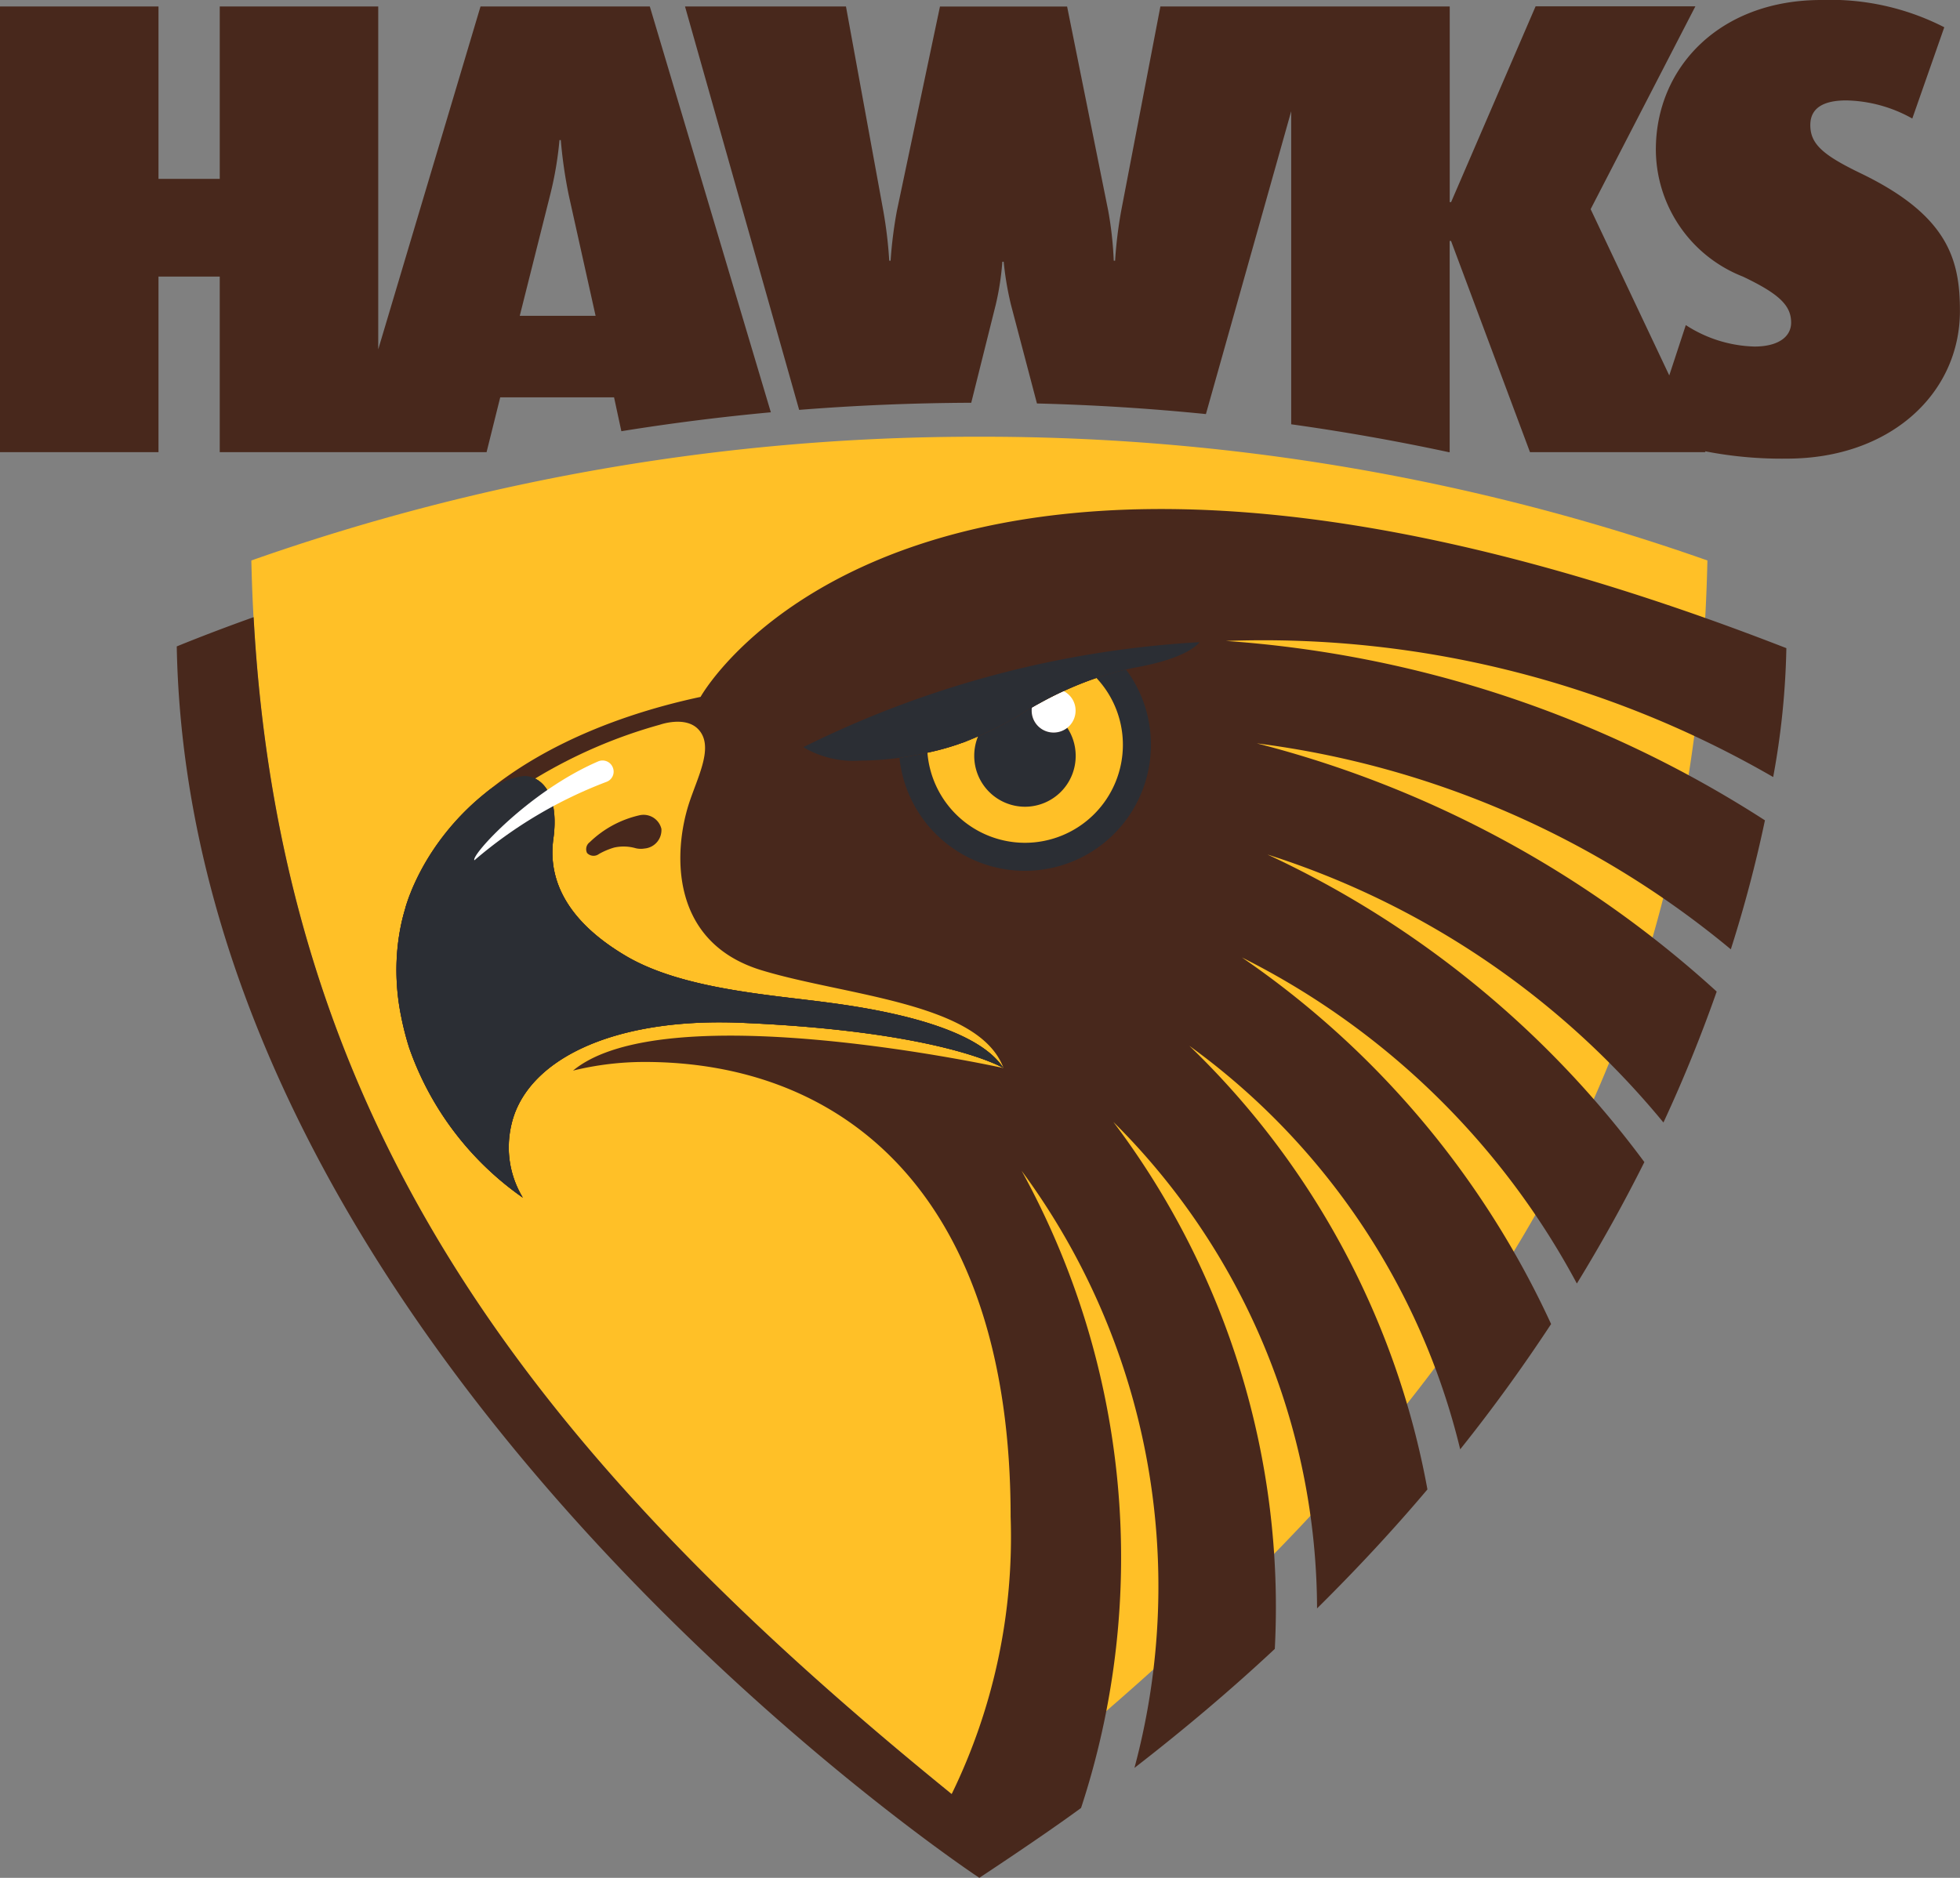
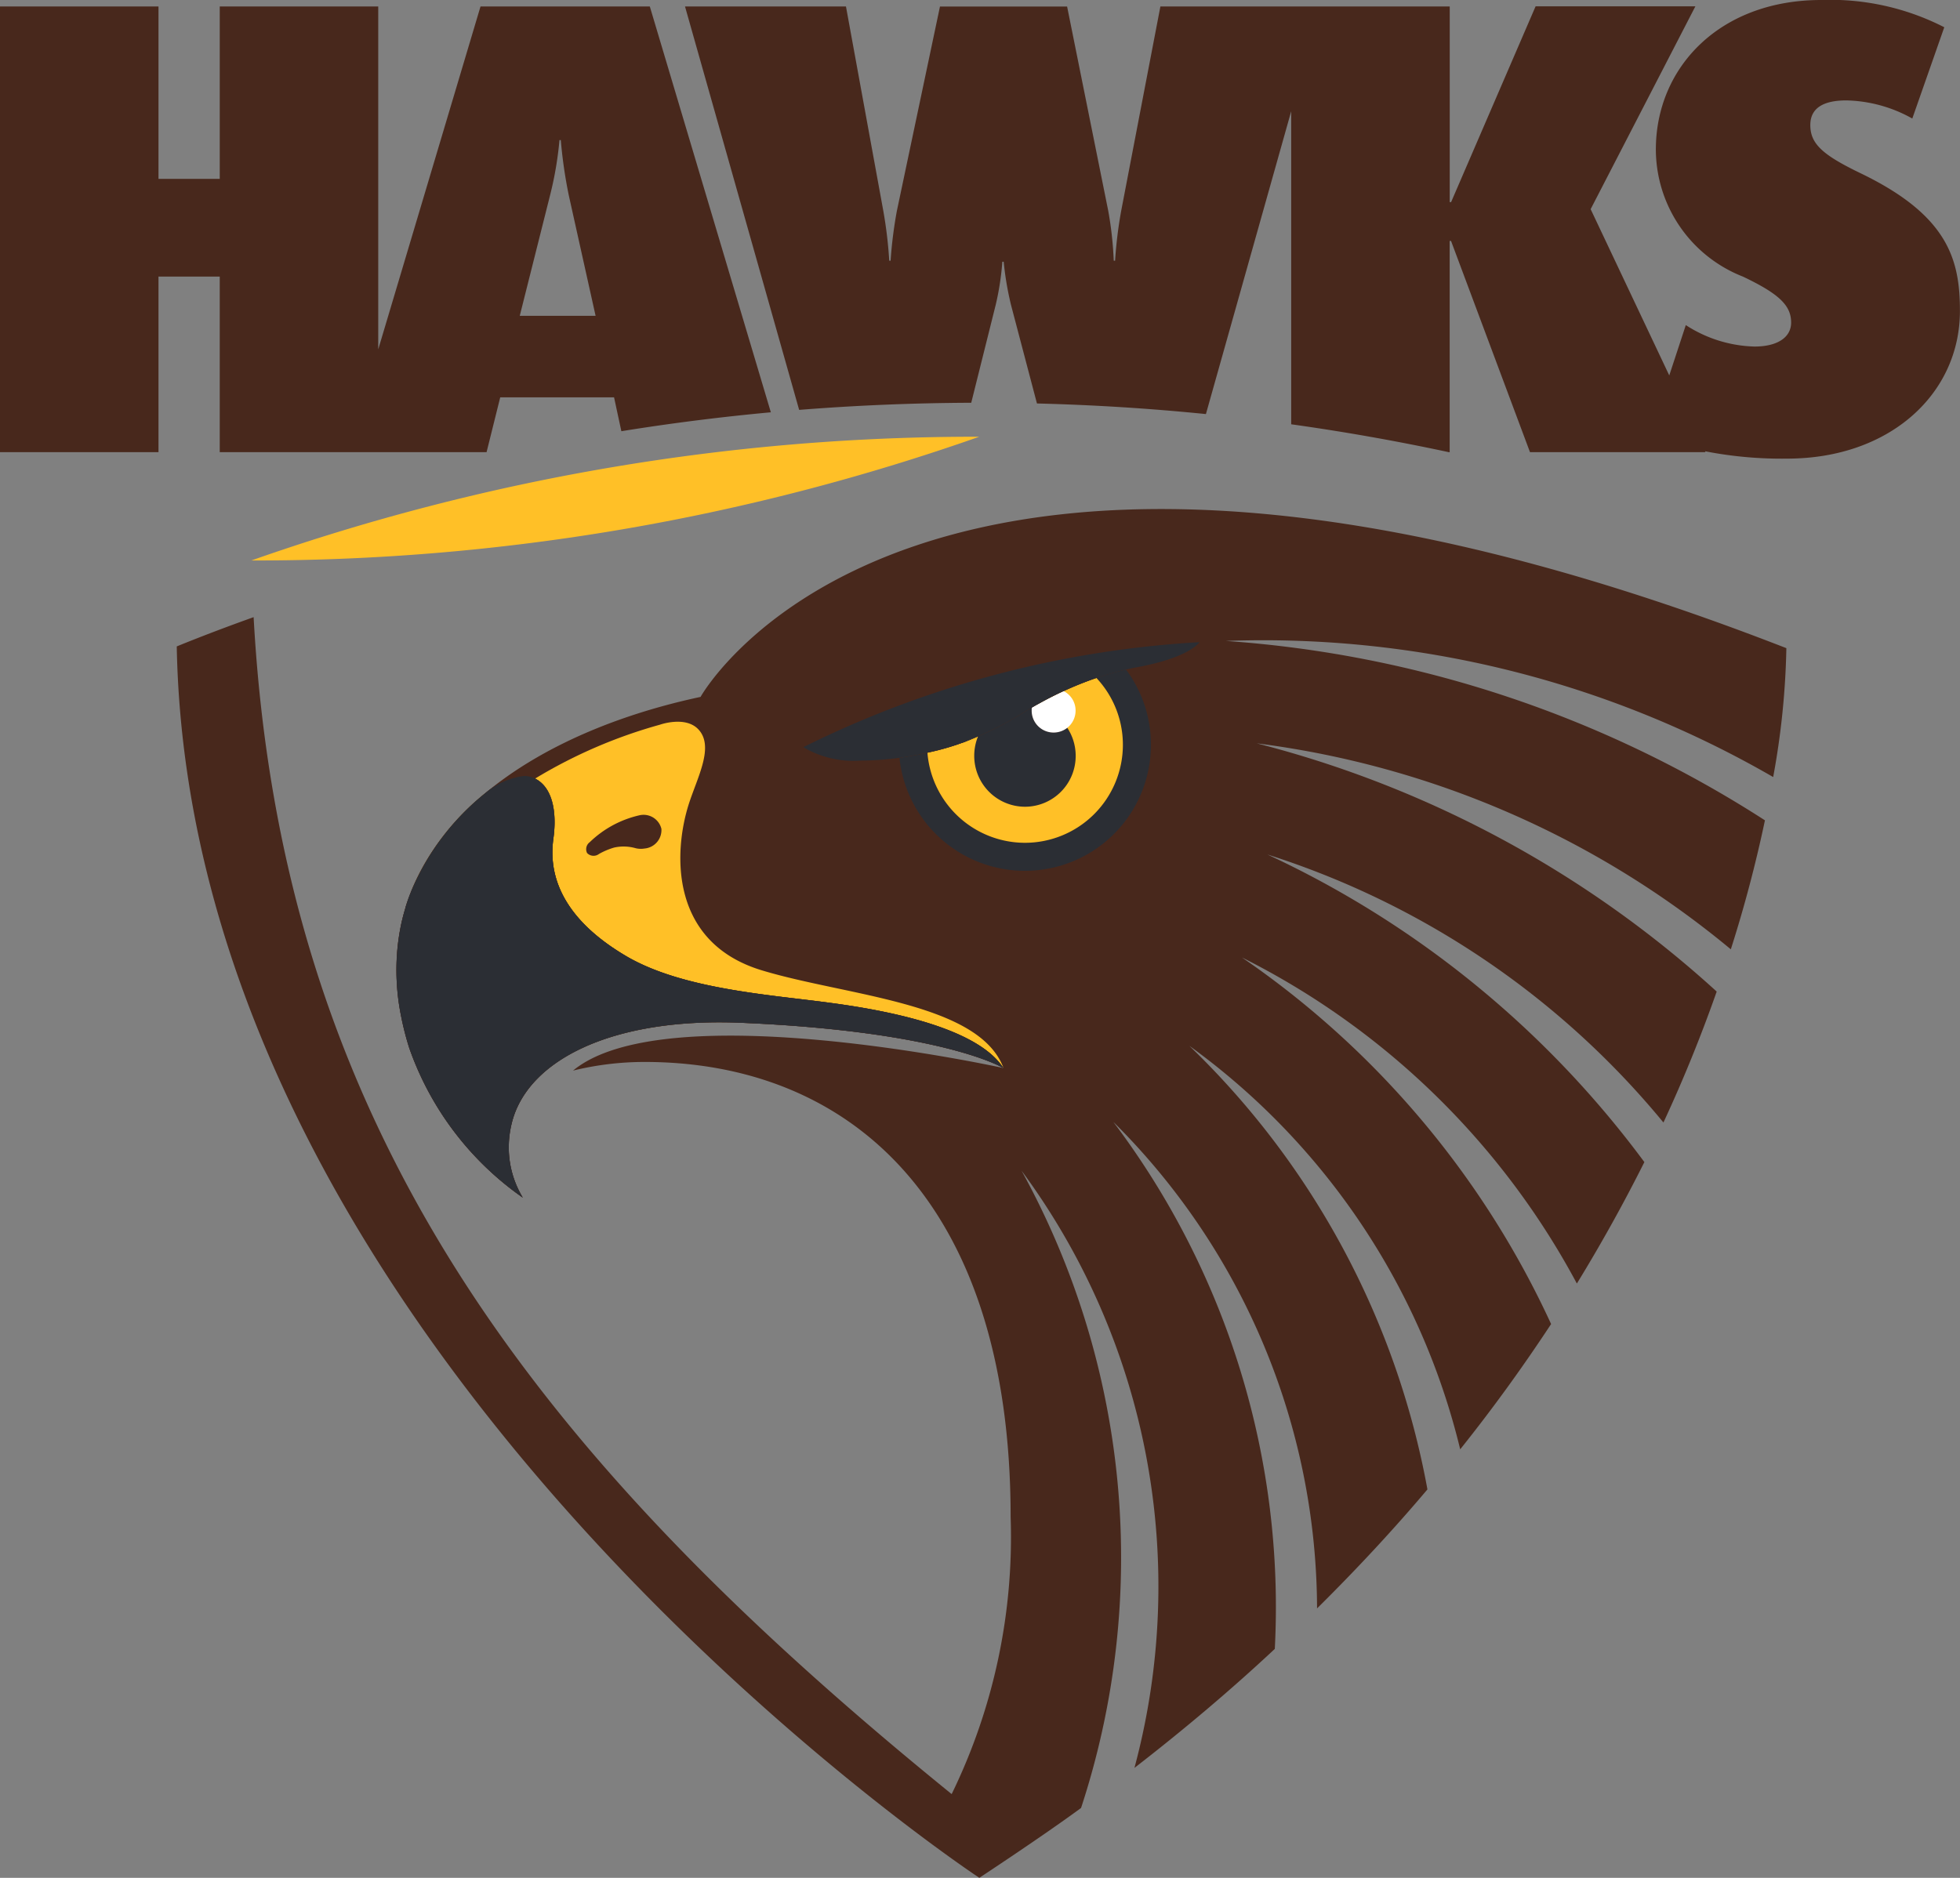
<svg xmlns="http://www.w3.org/2000/svg" width="77.279" height="74.058" viewBox="0 0 77.279 74.058">
  <rect x="0" y="0" width="77.279" height="74.058" fill="#808080" stroke="none" />
  <defs>
    <clipPath id="clip-path">
      <path id="Path_277" data-name="Path 277" d="M978.933-156.433h77.279v-74.058H978.933Z" fill="none" />
    </clipPath>
  </defs>
  <g id="Group_541" data-name="Group 541" transform="translate(-1400.933 -437.675)">
    <g id="Group_277" data-name="Group 277" transform="translate(422 668.166)" clip-path="url(#clip-path)">
      <g id="Group_250" data-name="Group 250" transform="translate(999.426 -218.036)">
        <path id="Path_250" data-name="Path 250" d="M0,0,1.2-4.774A13.893,13.893,0,0,0,1.566-6.93h.052a18.639,18.639,0,0,0,.316,2.182L2.99,0ZM5.128-12.2H-1.547L-5.58,1.323V-12.2h-6.249v6.8h-2.415v-6.8h-6.249V5.376h6.249V-1.547h2.415V5.376H-1.308L-.77,3.215H3.718l.288,1.336Q6.934,4.079,9.9,3.805Z" fill="#48281c" />
      </g>
      <g id="Group_251" data-name="Group 251" transform="translate(1052.268 -223.67)">
        <path id="Path_251" data-name="Path 251" d="M0,0C-1.475-.715-1.958-1.149-1.958-1.89c0-.665.509-.971,1.421-.971a5.526,5.526,0,0,1,2.6.715l1.261-3.6A9.842,9.842,0,0,0-1.529-6.821c-4,0-6.519,2.657-6.519,5.9A5.4,5.4,0,0,0-4.614,4.088c1.448.689,1.9,1.149,1.9,1.813,0,.562-.509.945-1.448.945A5.212,5.212,0,0,1-6.867,6l-.652,1.985-3.1-6.557,4.13-8h-6.3L-16.121,1.15h-.054V-6.565H-27.583L-29.13,1.5a17.124,17.124,0,0,0-.239,1.961h-.053A14.276,14.276,0,0,0-29.638,1.5l-1.623-8.063h-5.013l-1.7,8.063a17.436,17.436,0,0,0-.247,1.961h-.053A17.23,17.23,0,0,0-38.507,1.5L-39.98-6.565h-6.346l4.5,15.909q3.372-.268,6.785-.281l.965-3.862a10.778,10.778,0,0,0,.261-1.7h.053a12.4,12.4,0,0,0,.288,1.7l1.024,3.89q3.351.084,6.662.418l3.362-11.941V9.912q3.132.438,6.216,1.1h.033V2.682h.054l3.112,8.328h6.92l-.017-.034a15.705,15.705,0,0,0,3.236.29c4.05,0,6.813-2.555,6.813-5.824C3.943,3.4,3.46,1.661,0,0" fill="#48281c" />
      </g>
      <g id="Group_252" data-name="Group 252" transform="translate(988.843 -208.387)">
-         <path id="Path_252" data-name="Path 252" d="M0,0C.484,21.856,10.946,35.339,28.707,49.532,46.468,35.339,56.927,21.856,57.41,0A85.956,85.956,0,0,0,28.7-4.88,85.95,85.95,0,0,0,0,0" fill="#ffc027" />
+         <path id="Path_252" data-name="Path 252" d="M0,0A85.956,85.956,0,0,0,28.7-4.88,85.95,85.95,0,0,0,0,0" fill="#ffc027" />
      </g>
      <g id="Group_253" data-name="Group 253" transform="translate(1048.846 -199.846)">
        <path id="Path_253" data-name="Path 253" d="M0,0A31.013,31.013,0,0,0,.52-5.083C-33.827-18.464-42.291-3.161-42.291-3.161c-7.692,1.645-13.819,6.4-11.491,13.831A12.042,12.042,0,0,0-49.3,16.586a3.817,3.817,0,0,1-.447-2.893c.589-2.535,3.99-4.226,9.1-4,7.956.349,10.3,1.784,10.3,1.784s-13.3-2.942-16.972.1a11.851,11.851,0,0,1,2.82-.341c7.968,0,14.433,5.376,14.433,17.939a23.115,23.115,0,0,1-2.325,10.935C-48.881,26.725-58.812,13.8-59.913-6.306c-1.02.365-2.032.747-3.031,1.154C-62.428,22.86-31.3,43.412-31.3,43.412s2.479-1.629,4.011-2.755a31.639,31.639,0,0,0-2.345-25.131,27.6,27.6,0,0,1,4.45,23.551q2.992-2.316,5.534-4.693A31.753,31.753,0,0,0-26.017,13.6a27.139,27.139,0,0,1,8.033,19.187q2.371-2.346,4.352-4.693A32.356,32.356,0,0,0-23.019,10.6,27.664,27.664,0,0,1-12.34,26.513c1.329-1.662,2.515-3.316,3.584-4.941A35.5,35.5,0,0,0-20.946,7.115,30.438,30.438,0,0,1-7.74,19.975c1-1.633,1.885-3.238,2.661-4.79A38.823,38.823,0,0,0-19.939,3.056,33.259,33.259,0,0,1-4.327,13.624c.837-1.8,1.528-3.535,2.1-5.164A42.566,42.566,0,0,0-20.361-1.329,36.453,36.453,0,0,1-1.67,6.794,51.94,51.94,0,0,0-.325,1.707,44.964,44.964,0,0,0-21.58-5.368,40.176,40.176,0,0,1,0,0" fill="#48281c" />
      </g>
      <g id="Group_254" data-name="Group 254" transform="translate(1040.104 -178.766)">
        <path id="Path_254" data-name="Path 254" d="M0,0Z" fill="#ffc027" />
      </g>
      <g id="Group_255" data-name="Group 255" transform="translate(1000.753 -197.42)">
        <path id="Path_255" data-name="Path 255" d="M0,0C-.158,1.142.057,2.978,2.869,4.636,5.1,5.949,8.578,6.16,10.9,6.477c2.832.374,5.892,1.109,6.846,2.572C16.79,6.469,11.56,6.209,8.228,5.2,4.571,4.1,4.734.528,5.339-1.365,5.68-2.426,6.347-3.624,5.721-4.3c-.508-.553-1.52-.191-1.52-.191A19.581,19.581,0,0,0-.723-2.365C-.02-2.015.142-1.028,0,0" fill="#ffc027" />
      </g>
      <g id="Group_256" data-name="Group 256" transform="translate(1005.011 -197.804)">
        <path id="Path_256" data-name="Path 256" d="M0,0A.724.724,0,0,0-.875-.532,4.128,4.128,0,0,0-2.826.527a.342.342,0,0,0-.105.427A.354.354,0,0,0-2.46.991l0,0a2.792,2.792,0,0,1,.6-.253A1.727,1.727,0,0,1-1.01.766v0A.873.873,0,0,0-.667.777.73.73,0,0,0,0,0" fill="#48281c" />
      </g>
      <g id="Group_257" data-name="Group 257" transform="translate(1019.342 -196.148)">
        <path id="Path_257" data-name="Path 257" d="M0,0A4.972,4.972,0,0,1-4.945-4.457c.093-.013.186-.028.278-.042.279-.045.554-.1.819-.156A3.862,3.862,0,0,0,0-1.105,3.863,3.863,0,0,0,3.864-4.969,3.844,3.844,0,0,0,2.816-7.61a9.953,9.953,0,0,1,1.166-.334,4.933,4.933,0,0,1,.987,2.975A4.966,4.966,0,0,1,0,0M0-2.527A2.006,2.006,0,0,1-2-4.535,2,2,0,0,1-1.854-5.3a13.327,13.327,0,0,0,1.809-.95l0,0c.018-.011.131-.081.318-.188a1.209,1.209,0,0,0-.008.121.864.864,0,0,0,.866.865.865.865,0,0,0,.538-.187A2,2,0,0,1,2-4.535,2,2,0,0,1,0-2.527m-3.529-2.2.009,0-.009,0m.085-.022c.276-.071.538-.148.778-.229l.021-.007.047-.017.066-.023.029-.01.084-.031.021-.008.09-.035a9.448,9.448,0,0,1-1.136.36" fill="#48281c" />
      </g>
      <g id="Group_258" data-name="Group 258" transform="translate(1019.342 -196.148)">
        <path id="Path_258" data-name="Path 258" d="M0,0A4.972,4.972,0,0,1-4.945-4.457c.093-.013.186-.028.278-.042.279-.045.554-.1.819-.156A3.862,3.862,0,0,0,0-1.105,3.863,3.863,0,0,0,3.864-4.969,3.844,3.844,0,0,0,2.816-7.61a9.953,9.953,0,0,1,1.166-.334,4.933,4.933,0,0,1,.987,2.975A4.966,4.966,0,0,1,0,0M0-2.527A2.006,2.006,0,0,1-2-4.535,2,2,0,0,1-1.854-5.3a13.327,13.327,0,0,0,1.809-.95l0,0c.018-.011.131-.081.318-.188a1.209,1.209,0,0,0-.008.121.864.864,0,0,0,.866.865.865.865,0,0,0,.538-.187A2,2,0,0,1,2-4.535,2,2,0,0,1,0-2.527m-3.529-2.2.009,0-.009,0m.085-.022c.276-.071.538-.148.778-.229l.021-.007.047-.017.066-.023.029-.01.084-.031.021-.008.09-.035a9.448,9.448,0,0,1-1.136.36" fill="#2b2e34" />
      </g>
      <g id="Group_259" data-name="Group 259" transform="translate(1022.158 -203.758)">
        <path id="Path_259" data-name="Path 259" d="M0,0A15.875,15.875,0,0,0-2.43,1.109,2,2,0,0,1-.813,3.076a2,2,0,0,1-2,2.007,2.005,2.005,0,0,1-2-2.007,2.018,2.018,0,0,1,.15-.768c-.146.065-.3.13-.455.191a10.149,10.149,0,0,1-1.54.455A3.862,3.862,0,0,0-2.816,6.505,3.863,3.863,0,0,0,1.048,2.641,3.844,3.844,0,0,0,0,0" fill="#ffc027" />
      </g>
      <g id="Group_260" data-name="Group 260" transform="translate(1019.61 -202.466)">
        <path id="Path_260" data-name="Path 260" d="M0,0A.863.863,0,0,0,.865.865.864.864,0,0,0,1.731,0a.859.859,0,0,0-.467-.768C.727-.52.288-.28.008-.122,0-.081,0-.041,0,0" fill="#fff" />
      </g>
      <g id="Group_261" data-name="Group 261" transform="translate(1012.879 -200.495)">
        <path id="Path_261" data-name="Path 261" d="M0,0A3.915,3.915,0,0,1-2.273-.529,40.182,40.182,0,0,1,13.354-4.67c-.207.244-.825.7-2.6,1.012A13.068,13.068,0,0,0,7.045-2.263c-.116.063-.219.12-.306.17h0c-.187.107-.3.177-.318.189h0a13.276,13.276,0,0,1-1.809.951.006.006,0,0,1,0,0c-.146.065-.3.13-.455.191l-.09.035-.021.008L3.96-.691l-.03.01-.065.023-.047.016L3.8-.634c-.328.11-.7.213-1.089.3l-.093.02h0C2.349-.25,2.074-.2,1.8-.153A11.553,11.553,0,0,1,0,0" fill="#48281c" />
      </g>
      <g id="Group_262" data-name="Group 262" transform="translate(1012.879 -200.495)">
        <path id="Path_262" data-name="Path 262" d="M0,0A3.915,3.915,0,0,1-2.273-.529,40.182,40.182,0,0,1,13.354-4.67c-.207.244-.825.7-2.6,1.012A13.068,13.068,0,0,0,7.045-2.263c-.116.063-.219.12-.306.17h0c-.187.107-.3.177-.318.189h0a13.276,13.276,0,0,1-1.809.951.006.006,0,0,1,0,0c-.146.065-.3.13-.455.191l-.09.035-.021.008L3.96-.691l-.03.01-.065.023-.047.016L3.8-.634c-.328.11-.7.213-1.089.3l-.093.02h0C2.349-.25,2.074-.2,1.8-.153A11.553,11.553,0,0,1,0,0" fill="#2b2e34" />
      </g>
      <g id="Group_263" data-name="Group 263" transform="translate(1014.675 -200.647)">
        <path id="Path_263" data-name="Path 263" d="M0,0C.279-.045.553-.1.819-.157h0C.554-.1.279-.044,0,0M.912-.178C1.3-.268,1.673-.371,2-.482c-.24.081-.5.159-.779.23l-.075.019-.009,0L.912-.178m1.11-.311L2.069-.5l-.047.016m.112-.039.03-.011-.03.011M2.248-.57l.021-.008L2.248-.57M2.813-.8h0a13.215,13.215,0,0,0,1.809-.95l0,0,0,0A13.215,13.215,0,0,1,2.813-.8" fill="#48281c" />
      </g>
      <g id="Group_264" data-name="Group 264" transform="translate(1014.675 -200.647)">
        <path id="Path_264" data-name="Path 264" d="M0,0C.279-.045.553-.1.819-.157h0C.554-.1.279-.044,0,0M.912-.178C1.3-.268,1.673-.371,2-.482c-.24.081-.5.159-.779.23l-.075.019-.009,0L.912-.178m1.11-.311L2.069-.5l-.047.016m.112-.039.03-.011-.03.011M2.248-.57l.021-.008L2.248-.57M2.813-.8h0a13.215,13.215,0,0,0,1.809-.95l0,0,0,0A13.215,13.215,0,0,1,2.813-.8" fill="#2b2e34" />
      </g>
      <g id="Group_265" data-name="Group 265" transform="translate(1015.494 -200.803)">
        <path id="Path_265" data-name="Path 265" d="M0,0H0L.093-.022.319-.075C.214-.049.108-.024,0,0M.328-.077.4-.1.328-.077M1.54-.456h0c.154-.061.309-.126.455-.191v0c-.149.065-.3.127-.454.188" fill="#ffc027" />
      </g>
      <g id="Group_266" data-name="Group 266" transform="translate(1015.494 -200.803)">
        <path id="Path_266" data-name="Path 266" d="M0,0H0L.093-.022.319-.075C.214-.049.108-.024,0,0M.328-.077.4-.1.328-.077M1.54-.456h0c.154-.061.309-.126.455-.191v0c-.149.065-.3.127-.454.188" fill="#2b2e34" />
      </g>
      <g id="Group_267" data-name="Group 267" transform="translate(1019.618 -202.587)">
-         <path id="Path_267" data-name="Path 267" d="M0,0H0C.087-.05.19-.107.306-.17.189-.107.087-.05,0,0" fill="#2b2e34" />
-       </g>
+         </g>
      <g id="Group_268" data-name="Group 268" transform="translate(998.99 -185.191)">
        <path id="Path_268" data-name="Path 268" d="M0,0A4.082,4.082,0,0,1,.108-.961C.117-1,.126-1.035.136-1.072.126-1.035.117-1,.108-.961A4.082,4.082,0,0,0,0,0M.222-1.347c.007-.017.013-.035.019-.052-.006.017-.012.035-.019.052M.243-1.4C1.053-3.546,4-4.983,8.315-4.983q.437,0,.891.02-.449-.02-.879-.019C4-4.982,1.054-3.548.243-1.4M-3.984-4.171c0-.017-.009-.034-.014-.05,0,.016.01.033.014.05m-.054-.19c-.005-.017-.009-.034-.014-.051.005.017.01.034.014.051m-.051-.189c0-.017-.008-.034-.013-.05.005.016.009.033.013.05m-.048-.191c0-.014-.007-.028-.01-.042,0,.014.007.028.01.042m-.045-.2c0-.01,0-.02-.007-.03,0,.01.005.02.007.03m-.045-.21h0m-.012-3.71h0m.166-.638a.121.121,0,0,0,.005-.018c0,.006,0,.012-.005.018m.046-.148c0-.012.009-.025.013-.038,0,.013-.009.025-.013.038m.049-.145.018-.052-.018.052m.051-.143c.007-.02.015-.041.023-.062-.008.021-.016.042-.023.062m.051-.136.03-.076-.03.076m.05-.128a9.8,9.8,0,0,1,2.849-3.78S-.95-14-.9-14.036a9.857,9.857,0,0,0-2.924,3.841" fill="#ffc027" />
      </g>
      <g id="Group_269" data-name="Group 269" transform="translate(998.99 -185.191)">
        <path id="Path_269" data-name="Path 269" d="M0,0A4.082,4.082,0,0,1,.108-.961C.117-1,.126-1.035.136-1.072.126-1.035.117-1,.108-.961A4.082,4.082,0,0,0,0,0M.222-1.347c.007-.017.013-.035.019-.052-.006.017-.012.035-.019.052M.243-1.4C1.053-3.546,4-4.983,8.315-4.983q.437,0,.891.02-.449-.02-.879-.019C4-4.982,1.054-3.548.243-1.4M-3.984-4.171c0-.017-.009-.034-.014-.05,0,.016.01.033.014.05m-.054-.19c-.005-.017-.009-.034-.014-.051.005.017.01.034.014.051m-.051-.189c0-.017-.008-.034-.013-.05.005.016.009.033.013.05m-.048-.191c0-.014-.007-.028-.01-.042,0,.014.007.028.01.042m-.045-.2c0-.01,0-.02-.007-.03,0,.01.005.02.007.03m-.045-.21h0m-.012-3.71h0m.166-.638a.121.121,0,0,0,.005-.018c0,.006,0,.012-.005.018m.046-.148c0-.012.009-.025.013-.038,0,.013-.009.025-.013.038m.049-.145.018-.052-.018.052m.051-.143c.007-.02.015-.041.023-.062-.008.021-.016.042-.023.062m.051-.136.03-.076-.03.076m.05-.128a9.8,9.8,0,0,1,2.849-3.78S-.95-14-.9-14.036a9.857,9.857,0,0,0-2.924,3.841" fill="#2b2e34" />
      </g>
      <g id="Group_270" data-name="Group 270" transform="translate(999.546 -183.259)">
        <path id="Path_270" data-name="Path 270" d="M0,0A12.042,12.042,0,0,1-4.482-5.916L-4.539-6.1c-.005-.016-.009-.033-.014-.05-.014-.046-.027-.093-.04-.139-.005-.017-.01-.035-.014-.052-.013-.046-.025-.091-.037-.137,0-.017-.009-.034-.013-.051-.012-.047-.024-.094-.035-.141,0-.014-.007-.028-.01-.042-.012-.051-.024-.1-.035-.153,0-.01-.005-.02-.007-.03-.014-.061-.026-.121-.038-.181h0a8.969,8.969,0,0,1-.012-3.71h0q.07-.324.166-.637a.1.1,0,0,1,0-.018c.013-.044.027-.087.041-.13l.012-.038c.012-.036.024-.072.037-.108l.018-.052c.01-.03.021-.06.032-.09s.016-.041.023-.062L-4.431-12c.009-.026.019-.051.029-.077l.021-.051a9.833,9.833,0,0,1,2.924-3.841,2.884,2.884,0,0,1,1.505-.66.921.921,0,0,1,.334.058c.035.013.069.028.1.044h0c.7.349.865,1.336.723,2.364a4.171,4.171,0,0,0-.039.521c-.008,1.134.491,2.691,2.908,4.116C6.306-8.212,9.784-8,12.1-7.684c2.832.374,5.891,1.11,6.846,2.572h0c-.072-.043-2.467-1.446-10.3-1.782-.3-.014-.6-.02-.892-.02C3.441-6.915.5-5.478-.312-3.336c0,0,0,0,0,0-.007.018-.013.035-.019.053-.032.09-.061.182-.086.274-.01.037-.019.075-.028.112a4.082,4.082,0,0,0-.108.961A3.838,3.838,0,0,0,0,0" fill="#48281c" />
      </g>
      <g id="Group_271" data-name="Group 271" transform="translate(999.546 -183.259)">
        <path id="Path_271" data-name="Path 271" d="M0,0A12.042,12.042,0,0,1-4.482-5.916L-4.539-6.1c-.005-.016-.009-.033-.014-.05-.014-.046-.027-.093-.04-.139-.005-.017-.01-.035-.014-.052-.013-.046-.025-.091-.037-.137,0-.017-.009-.034-.013-.051-.012-.047-.024-.094-.035-.141,0-.014-.007-.028-.01-.042-.012-.051-.024-.1-.035-.153,0-.01-.005-.02-.007-.03-.014-.061-.026-.121-.038-.181h0a8.969,8.969,0,0,1-.012-3.71h0q.07-.324.166-.637a.1.1,0,0,1,0-.018c.013-.044.027-.087.041-.13l.012-.038c.012-.036.024-.072.037-.108l.018-.052c.01-.03.021-.06.032-.09s.016-.041.023-.062L-4.431-12c.009-.026.019-.051.029-.077l.021-.051a9.833,9.833,0,0,1,2.924-3.841,2.884,2.884,0,0,1,1.505-.66.921.921,0,0,1,.334.058c.035.013.069.028.1.044h0c.7.349.865,1.336.723,2.364a4.171,4.171,0,0,0-.039.521c-.008,1.134.491,2.691,2.908,4.116C6.306-8.212,9.784-8,12.1-7.684c2.832.374,5.891,1.11,6.846,2.572h0c-.072-.043-2.467-1.446-10.3-1.782-.3-.014-.6-.02-.892-.02C3.441-6.915.5-5.478-.312-3.336c0,0,0,0,0,0-.007.018-.013.035-.019.053-.032.09-.061.182-.086.274-.01.037-.019.075-.028.112a4.082,4.082,0,0,0-.108.961A3.838,3.838,0,0,0,0,0" fill="#2b2e34" />
      </g>
      <g id="Group_272" data-name="Group 272" transform="translate(1000.714 -196.899)">
        <path id="Path_272" data-name="Path 272" d="M0,0A3.8,3.8,0,0,1,.039-.52C.181-1.548.018-2.536-.685-2.885h0C.022-2.537.182-1.549.039-.52A3.8,3.8,0,0,0,0,0" fill="#ffc027" />
      </g>
      <g id="Group_273" data-name="Group 273" transform="translate(1000.714 -196.899)">
-         <path id="Path_273" data-name="Path 273" d="M0,0A3.8,3.8,0,0,1,.039-.52C.181-1.548.018-2.536-.685-2.885h0C.022-2.537.182-1.549.039-.52A3.8,3.8,0,0,0,0,0" fill="#2b2e34" />
-       </g>
+         </g>
      <g id="Group_274" data-name="Group 274" transform="translate(1018.497 -188.371)">
        <path id="Path_274" data-name="Path 274" d="M0,0Z" fill="#48281c" />
      </g>
      <g id="Group_275" data-name="Group 275" transform="translate(1018.497 -188.371)">
        <path id="Path_275" data-name="Path 275" d="M0,0Z" fill="#2b2e34" />
      </g>
      <g id="Group_276" data-name="Group 276" transform="translate(1002.518 -200.463)">
-         <path id="Path_276" data-name="Path 276" d="M0,0C-2.727,1.177-5.034,3.718-4.88,3.9A17.533,17.533,0,0,1,.345.8.429.429,0,0,0,.571.226.434.434,0,0,0,0,0" fill="#fff" />
-       </g>
+         </g>
    </g>
  </g>
</svg>